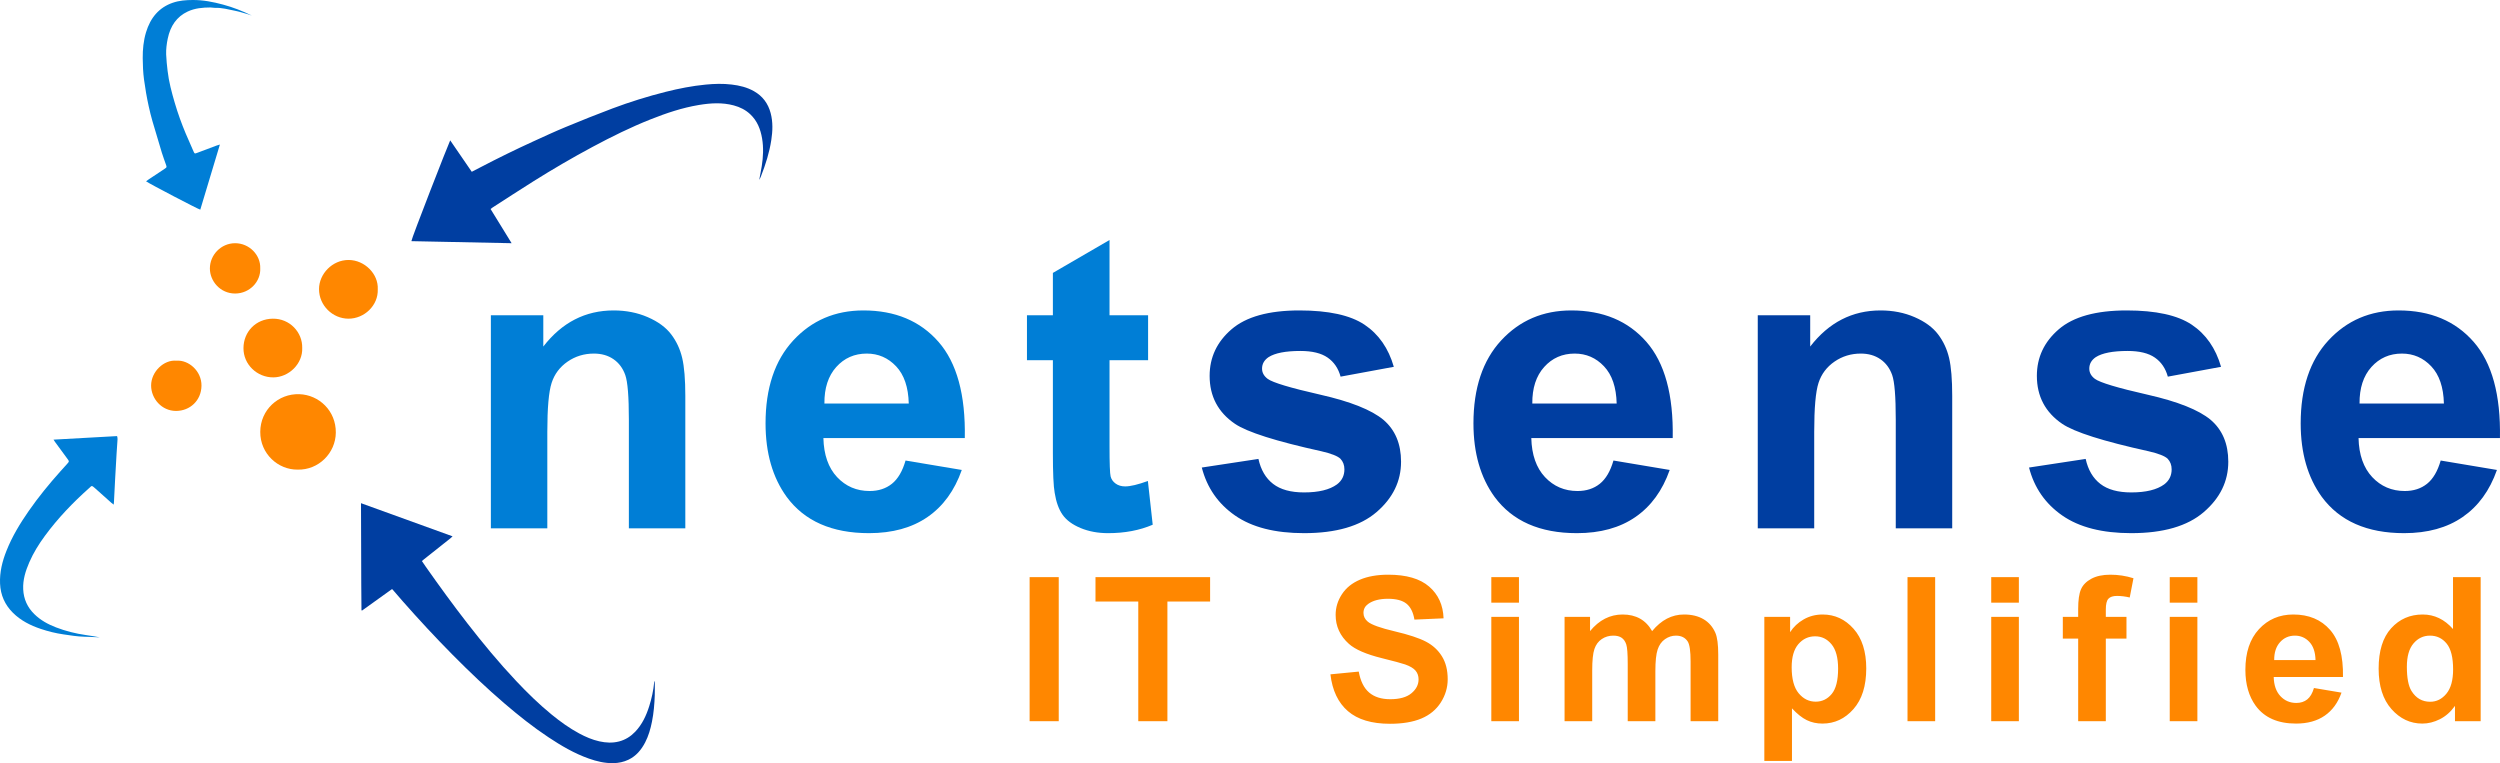
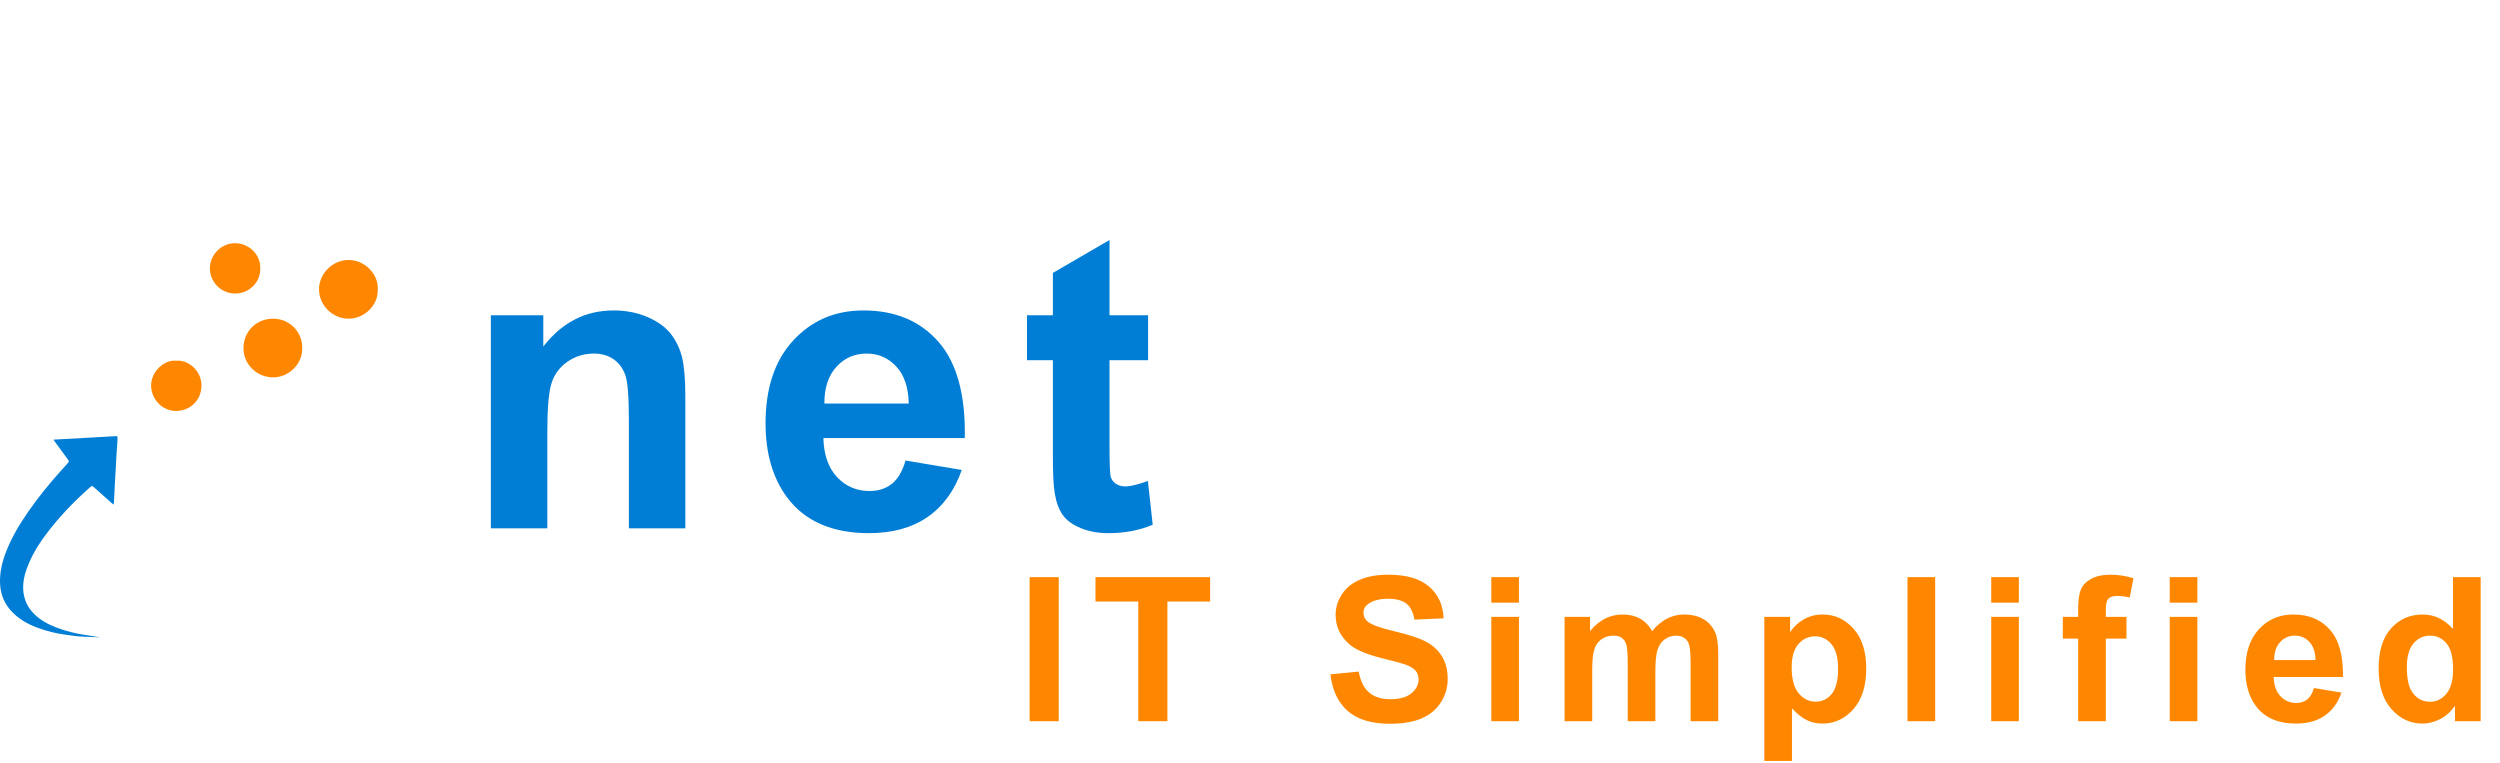
<svg xmlns="http://www.w3.org/2000/svg" width="190px" height="58px" viewBox="0 0 190 58">
  <title>Group 2 Copy</title>
  <g id="Symbols" stroke="none" stroke-width="1" fill="none" fill-rule="evenodd">
    <g id="Header" transform="translate(-118, -21)">
      <g id="Group-2-Copy" transform="translate(118, 21)">
        <g id="Group" transform="translate(37.306, 18.241)" />
        <g id="Group-22">
-           <path d="M27.472,46.384 C27.441,43.682 27.455,40.979 27.436,38.242 C29.765,39.085 32.064,39.917 34.395,40.761 C34.338,40.816 34.298,40.859 34.252,40.895 C33.574,41.434 32.894,41.973 32.215,42.512 C32.167,42.55 32.122,42.592 32.065,42.641 C32.169,42.793 32.262,42.934 32.359,43.072 C33.385,44.53 34.432,45.971 35.524,47.377 C36.699,48.888 37.916,50.362 39.227,51.752 C40.075,52.652 40.957,53.514 41.912,54.296 C42.575,54.838 43.266,55.338 44.019,55.742 C44.506,56.003 45.01,56.222 45.55,56.342 C46.049,56.453 46.548,56.481 47.05,56.35 C47.528,56.225 47.931,55.972 48.274,55.614 C48.801,55.063 49.114,54.389 49.342,53.667 C49.528,53.078 49.659,52.477 49.717,51.86 C49.719,51.835 49.728,51.811 49.735,51.787 C49.736,51.783 49.744,51.782 49.764,51.772 C49.764,52.132 49.774,52.486 49.762,52.839 C49.739,53.514 49.682,54.187 49.549,54.85 C49.441,55.393 49.29,55.925 49.034,56.419 C48.739,56.989 48.345,57.461 47.759,57.74 C47.397,57.912 47.017,57.991 46.619,57.999 C45.973,58.012 45.357,57.865 44.753,57.652 C43.649,57.262 42.646,56.672 41.673,56.025 C40.511,55.254 39.42,54.386 38.359,53.478 C36.983,52.3 35.671,51.05 34.394,49.76 C33.087,48.44 31.823,47.077 30.594,45.68 C30.373,45.429 30.157,45.174 29.938,44.921 C29.898,44.874 29.854,44.829 29.797,44.766 C29.034,45.313 28.276,45.856 27.519,46.4 C27.503,46.395 27.487,46.389 27.472,46.384" id="Fill-4" fill="#003EA1" />
-           <path d="M38.082,17.181 C38.342,17.604 38.602,18.027 38.883,18.484 C36.315,18.431 33.79,18.379 31.265,18.328 C31.259,18.155 34.089,10.91 34.215,10.667 C34.763,11.466 35.304,12.255 35.854,13.056 C36.093,12.932 36.315,12.818 36.536,12.703 C37.849,12.018 39.178,11.365 40.525,10.75 C41.339,10.378 42.151,10.001 42.978,9.659 C44.162,9.169 45.351,8.69 46.551,8.241 C47.872,7.746 49.22,7.325 50.59,6.98 C51.591,6.728 52.604,6.529 53.633,6.429 C54.289,6.365 54.949,6.347 55.605,6.425 C56.197,6.494 56.773,6.633 57.298,6.929 C57.962,7.304 58.375,7.864 58.569,8.593 C58.75,9.275 58.723,9.961 58.618,10.648 C58.476,11.581 58.193,12.476 57.85,13.354 C57.807,13.464 57.762,13.573 57.7,13.675 C57.765,13.325 57.839,12.975 57.894,12.623 C58.003,11.925 58.038,11.225 57.919,10.523 C57.8,9.82 57.55,9.18 57.014,8.679 C56.659,8.347 56.238,8.138 55.769,8.012 C54.887,7.775 54.003,7.832 53.119,7.978 C51.853,8.188 50.645,8.595 49.457,9.066 C47.94,9.667 46.481,10.389 45.045,11.158 C43.506,11.982 42.001,12.862 40.524,13.789 C39.489,14.438 38.467,15.107 37.439,15.768 C37.391,15.799 37.347,15.835 37.283,15.884 C37.553,16.322 37.818,16.751 38.082,17.181 Z" id="Fill-6" fill="#003EA1" />
-           <path d="M19.142,1.183 C19.038,1.148 18.936,1.108 18.831,1.079 C18.514,0.99 18.199,0.886 17.877,0.822 C17.364,0.72 16.855,0.576 16.326,0.596 C16.218,0.6 16.109,0.567 16.001,0.567 C15.407,0.57 14.819,0.617 14.262,0.878 C13.434,1.266 12.948,1.967 12.748,2.935 C12.667,3.332 12.614,3.734 12.628,4.139 C12.643,4.555 12.69,4.971 12.737,5.384 C12.832,6.217 13.049,7.018 13.281,7.812 C13.514,8.607 13.794,9.382 14.111,10.14 C14.301,10.594 14.502,11.042 14.701,11.492 C14.788,11.689 14.791,11.689 14.977,11.62 C15.467,11.437 15.956,11.25 16.447,11.067 C16.522,11.038 16.599,11.018 16.712,10.984 C16.209,12.655 15.715,14.296 15.222,15.934 C15.078,15.912 11.321,13.948 11.101,13.779 C11.168,13.73 11.227,13.683 11.289,13.642 C11.704,13.365 12.119,13.09 12.534,12.814 C12.673,12.721 12.68,12.705 12.623,12.541 C12.516,12.229 12.397,11.921 12.3,11.605 C12.055,10.803 11.814,9.999 11.581,9.192 C11.475,8.825 11.385,8.452 11.302,8.078 C11.154,7.404 11.036,6.723 10.944,6.036 C10.873,5.5 10.851,4.961 10.847,4.422 C10.842,3.757 10.905,3.099 11.095,2.464 C11.435,1.333 12.098,0.565 13.128,0.21 C13.623,0.039 14.13,0.003 14.643,0 C15.431,-0.005 16.197,0.145 16.959,0.351 C17.708,0.554 18.433,0.836 19.142,1.183" id="Fill-8" fill="#007ED6" />
          <path d="M4.07,33.412 C5.699,33.321 7.297,33.232 8.898,33.143 C8.956,33.312 8.926,33.465 8.918,33.615 C8.903,33.902 8.877,34.188 8.86,34.475 C8.822,35.112 8.785,35.749 8.751,36.387 C8.719,36.974 8.692,37.561 8.661,38.148 C8.659,38.203 8.651,38.257 8.642,38.351 C8.568,38.295 8.519,38.263 8.475,38.224 C8.059,37.855 7.643,37.486 7.23,37.112 C6.949,36.858 6.98,36.913 6.764,37.105 C5.536,38.198 4.401,39.383 3.417,40.719 C2.953,41.349 2.538,42.015 2.224,42.741 C1.942,43.393 1.729,44.065 1.764,44.794 C1.799,45.537 2.088,46.162 2.608,46.672 C3.081,47.137 3.646,47.445 4.25,47.678 C4.985,47.962 5.743,48.152 6.519,48.264 C6.876,48.315 7.233,48.37 7.589,48.44 C7.19,48.422 6.791,48.399 6.392,48.39 C5.868,48.377 5.353,48.289 4.835,48.215 C4.243,48.13 3.663,47.987 3.096,47.796 C2.317,47.535 1.585,47.168 0.985,46.575 C0.377,45.973 0.04,45.232 0.004,44.35 C-0.032,43.475 0.176,42.654 0.494,41.855 C0.926,40.767 1.526,39.779 2.187,38.829 C2.923,37.771 3.736,36.778 4.591,35.822 C4.762,35.629 4.936,35.439 5.109,35.248 C5.264,35.077 5.265,35.063 5.131,34.88 C4.814,34.448 4.497,34.016 4.18,33.584 C4.148,33.54 4.121,33.492 4.07,33.412" id="Fill-10" fill="#007ED6" />
-           <path d="M22.617,35.691 C21.138,35.709 19.771,34.491 19.78,32.82 C19.788,31.148 21.155,29.902 22.753,29.958 C24.245,30.01 25.541,31.22 25.522,32.887 C25.504,34.43 24.217,35.734 22.617,35.691" id="Fill-12" fill="#FF8700" />
          <path d="M20.77,28.681 C19.549,28.686 18.494,27.711 18.504,26.452 C18.513,25.213 19.439,24.238 20.728,24.22 C22.03,24.202 22.997,25.262 22.968,26.442 C23.018,27.644 21.955,28.677 20.77,28.681 Z" id="Fill-14" fill="#FF8700" />
          <path d="M28.71,21.985 C28.759,23.206 27.692,24.225 26.477,24.22 C25.28,24.214 24.244,23.218 24.246,21.97 C24.248,20.823 25.25,19.756 26.492,19.758 C27.713,19.761 28.77,20.821 28.71,21.985" id="Fill-16" fill="#FF8700" />
          <path d="M19.778,20.393 C19.826,21.382 18.989,22.303 17.876,22.308 C16.739,22.312 15.951,21.363 15.951,20.404 C15.952,19.378 16.791,18.488 17.864,18.484 C18.94,18.479 19.818,19.381 19.778,20.393" id="Fill-18" fill="#FF8700" />
          <path d="M13.406,27.413 C14.332,27.336 15.329,28.2 15.313,29.317 C15.297,30.444 14.435,31.231 13.376,31.231 C12.297,31.231 11.487,30.308 11.485,29.3 C11.483,28.251 12.456,27.322 13.406,27.413" id="Fill-20" fill="#FF8700" />
        </g>
-         <path d="M91.336,35.533 L95.641,34.878 C95.824,35.711 96.196,36.344 96.756,36.776 C97.315,37.208 98.099,37.424 99.107,37.424 C100.216,37.424 101.05,37.221 101.61,36.814 C101.987,36.53 102.175,36.148 102.175,35.671 C102.175,35.345 102.073,35.076 101.87,34.862 C101.656,34.659 101.178,34.471 100.435,34.298 C96.974,33.536 94.781,32.839 93.855,32.209 C92.573,31.335 91.932,30.12 91.932,28.564 C91.932,27.161 92.486,25.982 93.596,25.026 C94.705,24.071 96.425,23.593 98.755,23.593 C100.974,23.593 102.623,23.954 103.702,24.676 C104.78,25.398 105.523,26.465 105.93,27.878 L101.885,28.625 C101.712,27.995 101.384,27.512 100.9,27.177 C100.417,26.841 99.727,26.673 98.832,26.673 C97.702,26.673 96.893,26.831 96.405,27.146 C96.079,27.37 95.916,27.66 95.916,28.015 C95.916,28.32 96.058,28.58 96.343,28.793 C96.73,29.078 98.066,29.479 100.351,29.998 C102.636,30.516 104.231,31.152 105.137,31.904 C106.032,32.666 106.48,33.729 106.48,35.091 C106.48,36.575 105.859,37.851 104.618,38.919 C103.376,39.986 101.539,40.52 99.107,40.52 C96.898,40.52 95.15,40.073 93.863,39.178 C92.575,38.283 91.733,37.068 91.336,35.533 Z M122.623,35 L126.897,35.716 C126.348,37.282 125.48,38.474 124.294,39.292 C123.109,40.111 121.625,40.52 119.844,40.52 C117.025,40.52 114.939,39.6 113.585,37.76 C112.517,36.286 111.982,34.425 111.982,32.178 C111.982,29.495 112.685,27.393 114.089,25.873 C115.494,24.353 117.27,23.593 119.417,23.593 C121.829,23.593 123.732,24.389 125.126,25.98 C126.521,27.571 127.187,30.008 127.126,33.292 L116.379,33.292 C116.41,34.562 116.756,35.551 117.417,36.258 C118.079,36.964 118.903,37.317 119.89,37.317 C120.562,37.317 121.127,37.134 121.585,36.768 C122.043,36.402 122.389,35.813 122.623,35 Z M122.867,30.669 C122.837,29.428 122.516,28.486 121.905,27.84 C121.295,27.194 120.552,26.872 119.676,26.872 C118.74,26.872 117.967,27.212 117.356,27.893 C116.745,28.574 116.445,29.5 116.455,30.669 L122.867,30.669 Z M148.368,40.154 L144.078,40.154 L144.078,31.889 C144.078,30.14 143.987,29.009 143.803,28.496 C143.62,27.982 143.322,27.583 142.91,27.299 C142.498,27.014 142.002,26.872 141.422,26.872 C140.679,26.872 140.012,27.075 139.422,27.482 C138.832,27.888 138.427,28.427 138.208,29.098 C137.99,29.769 137.88,31.009 137.88,32.819 L137.88,40.154 L133.59,40.154 L133.59,23.959 L137.575,23.959 L137.575,26.338 C138.989,24.508 140.771,23.593 142.918,23.593 C143.864,23.593 144.729,23.763 145.513,24.104 C146.297,24.444 146.89,24.879 147.292,25.408 C147.694,25.936 147.973,26.536 148.131,27.207 C148.289,27.878 148.368,28.839 148.368,30.089 L148.368,40.154 Z M154.206,35.533 L158.511,34.878 C158.694,35.711 159.066,36.344 159.626,36.776 C160.185,37.208 160.969,37.424 161.976,37.424 C163.086,37.424 163.92,37.221 164.48,36.814 C164.857,36.53 165.045,36.148 165.045,35.671 C165.045,35.345 164.943,35.076 164.74,34.862 C164.526,34.659 164.048,34.471 163.305,34.298 C159.844,33.536 157.651,32.839 156.725,32.209 C155.443,31.335 154.802,30.12 154.802,28.564 C154.802,27.161 155.356,25.982 156.465,25.026 C157.575,24.071 159.295,23.593 161.625,23.593 C163.844,23.593 165.493,23.954 166.572,24.676 C167.65,25.398 168.393,26.465 168.8,27.878 L164.755,28.625 C164.582,27.995 164.254,27.512 163.77,27.177 C163.287,26.841 162.597,26.673 161.702,26.673 C160.572,26.673 159.763,26.831 159.274,27.146 C158.949,27.37 158.786,27.66 158.786,28.015 C158.786,28.32 158.928,28.58 159.213,28.793 C159.6,29.078 160.936,29.479 163.221,29.998 C165.505,30.516 167.101,31.152 168.007,31.904 C168.902,32.666 169.35,33.729 169.35,35.091 C169.35,36.575 168.729,37.851 167.487,38.919 C166.246,39.986 164.409,40.52 161.976,40.52 C159.768,40.52 158.02,40.073 156.733,39.178 C155.445,38.283 154.603,37.068 154.206,35.533 Z M185.493,35 L189.767,35.716 C189.218,37.282 188.35,38.474 187.164,39.292 C185.979,40.111 184.495,40.52 182.714,40.52 C179.895,40.52 177.809,39.6 176.455,37.76 C175.387,36.286 174.852,34.425 174.852,32.178 C174.852,29.495 175.555,27.393 176.959,25.873 C178.364,24.353 180.139,23.593 182.287,23.593 C184.699,23.593 186.602,24.389 187.996,25.98 C189.391,27.571 190.057,30.008 189.996,33.292 L179.249,33.292 C179.279,34.562 179.626,35.551 180.287,36.258 C180.949,36.964 181.773,37.317 182.76,37.317 C183.432,37.317 183.997,37.134 184.455,36.768 C184.913,36.402 185.259,35.813 185.493,35 Z M185.737,30.669 C185.706,29.428 185.386,28.486 184.775,27.84 C184.165,27.194 183.422,26.872 182.546,26.872 C181.61,26.872 180.837,27.212 180.226,27.893 C179.615,28.574 179.315,29.5 179.325,30.669 L185.737,30.669 Z" id="Combined-Shape" fill="#003EA1" fill-rule="nonzero" />
        <path d="M52.084,40.154 L47.794,40.154 L47.794,31.889 C47.794,30.14 47.703,29.009 47.519,28.496 C47.336,27.982 47.038,27.583 46.626,27.299 C46.214,27.014 45.718,26.872 45.138,26.872 C44.395,26.872 43.728,27.075 43.138,27.482 C42.548,27.888 42.143,28.427 41.924,29.098 C41.706,29.769 41.596,31.009 41.596,32.819 L41.596,40.154 L37.306,40.154 L37.306,23.959 L41.291,23.959 L41.291,26.338 C42.705,24.508 44.487,23.593 46.634,23.593 C47.58,23.593 48.445,23.763 49.229,24.104 C50.013,24.444 50.606,24.879 51.008,25.408 C51.41,25.936 51.689,26.536 51.847,27.207 C52.005,27.878 52.084,28.839 52.084,30.089 L52.084,40.154 Z M68.822,35 L73.096,35.716 C72.547,37.282 71.679,38.474 70.494,39.292 C69.308,40.111 67.825,40.52 66.044,40.52 C63.225,40.52 61.138,39.6 59.785,37.76 C58.716,36.286 58.182,34.425 58.182,32.178 C58.182,29.495 58.884,27.393 60.288,25.873 C61.693,24.353 63.469,23.593 65.616,23.593 C68.028,23.593 69.931,24.389 71.326,25.98 C72.72,27.571 73.387,30.008 73.325,33.292 L62.578,33.292 C62.609,34.562 62.955,35.551 63.616,36.258 C64.278,36.964 65.102,37.317 66.089,37.317 C66.761,37.317 67.326,37.134 67.784,36.768 C68.242,36.402 68.588,35.813 68.822,35 Z M69.066,30.669 C69.036,29.428 68.715,28.486 68.105,27.84 C67.494,27.194 66.751,26.872 65.876,26.872 C64.939,26.872 64.166,27.212 63.555,27.893 C62.945,28.574 62.644,29.5 62.655,30.669 L69.066,30.669 Z M87.255,23.959 L87.255,27.375 L84.324,27.375 L84.324,33.902 C84.324,35.223 84.352,35.993 84.408,36.212 C84.464,36.43 84.591,36.611 84.789,36.753 C84.988,36.896 85.229,36.967 85.514,36.967 C85.911,36.967 86.486,36.829 87.239,36.555 L87.606,39.879 C86.608,40.306 85.479,40.52 84.217,40.52 C83.443,40.52 82.746,40.39 82.125,40.131 C81.505,39.872 81.049,39.536 80.759,39.125 C80.469,38.713 80.268,38.156 80.156,37.455 C80.064,36.957 80.019,35.95 80.019,34.435 L80.019,27.375 L78.049,27.375 L78.049,23.959 L80.019,23.959 L80.019,20.741 L84.324,18.24 L84.324,23.959 L87.255,23.959 Z" id="Combined-Shape" fill="#007ED6" fill-rule="nonzero" />
        <path d="M78.251,54.813 L78.251,43.863 L80.464,43.863 L80.464,54.813 L78.251,54.813 Z M86.509,54.813 L86.509,45.716 L83.257,45.716 L83.257,43.863 L91.968,43.863 L91.968,45.716 L88.723,45.716 L88.723,54.813 L86.509,54.813 Z M101.112,51.25 L103.265,51.041 C103.395,51.763 103.658,52.294 104.054,52.632 C104.45,52.971 104.985,53.14 105.658,53.14 C106.371,53.14 106.908,52.989 107.269,52.688 C107.631,52.387 107.811,52.035 107.811,51.631 C107.811,51.372 107.735,51.152 107.583,50.97 C107.431,50.789 107.166,50.63 106.787,50.496 C106.528,50.406 105.937,50.247 105.015,50.018 C103.829,49.724 102.996,49.363 102.518,48.935 C101.845,48.333 101.508,47.598 101.508,46.732 C101.508,46.174 101.666,45.652 101.983,45.167 C102.299,44.681 102.756,44.312 103.351,44.058 C103.947,43.804 104.666,43.677 105.508,43.677 C106.884,43.677 107.92,43.978 108.615,44.581 C109.311,45.183 109.676,45.987 109.711,46.993 L107.497,47.09 C107.403,46.527 107.199,46.123 106.888,45.876 C106.576,45.63 106.109,45.507 105.486,45.507 C104.843,45.507 104.339,45.639 103.976,45.903 C103.741,46.072 103.624,46.298 103.624,46.582 C103.624,46.841 103.734,47.063 103.953,47.247 C104.232,47.481 104.91,47.725 105.987,47.979 C107.064,48.233 107.86,48.496 108.376,48.767 C108.892,49.038 109.296,49.409 109.587,49.88 C109.879,50.35 110.025,50.932 110.025,51.624 C110.025,52.251 109.85,52.839 109.501,53.387 C109.152,53.934 108.659,54.341 108.021,54.608 C107.383,54.874 106.588,55.007 105.635,55.007 C104.25,55.007 103.185,54.687 102.443,54.048 C101.7,53.408 101.256,52.475 101.112,51.25 Z M113.34,45.805 L113.34,43.863 L115.441,43.863 L115.441,45.805 L113.34,45.805 Z M113.34,54.813 L113.34,46.881 L115.441,46.881 L115.441,54.813 L113.34,54.813 Z M118.907,46.881 L120.843,46.881 L120.843,47.964 C121.536,47.123 122.361,46.702 123.318,46.702 C123.827,46.702 124.268,46.806 124.642,47.015 C125.015,47.225 125.322,47.541 125.561,47.964 C125.91,47.541 126.287,47.225 126.69,47.015 C127.094,46.806 127.525,46.702 127.984,46.702 C128.567,46.702 129.061,46.82 129.464,47.057 C129.868,47.293 130.17,47.64 130.369,48.098 C130.514,48.437 130.586,48.985 130.586,49.742 L130.586,54.813 L128.485,54.813 L128.485,50.279 C128.485,49.493 128.413,48.985 128.268,48.756 C128.074,48.457 127.775,48.308 127.371,48.308 C127.077,48.308 126.8,48.397 126.541,48.576 C126.282,48.756 126.095,49.018 125.98,49.364 C125.865,49.711 125.808,50.257 125.808,51.004 L125.808,54.813 L123.707,54.813 L123.707,50.466 C123.707,49.694 123.67,49.196 123.595,48.972 C123.52,48.748 123.404,48.581 123.247,48.472 C123.09,48.362 122.877,48.308 122.608,48.308 C122.284,48.308 121.992,48.395 121.733,48.569 C121.474,48.743 121.288,48.995 121.176,49.323 C121.064,49.652 121.008,50.197 121.008,50.959 L121.008,54.813 L118.907,54.813 L118.907,46.881 Z M134.089,46.881 L136.048,46.881 L136.048,48.046 C136.302,47.648 136.646,47.324 137.079,47.075 C137.513,46.826 137.994,46.702 138.523,46.702 C139.445,46.702 140.227,47.063 140.87,47.785 C141.513,48.507 141.835,49.513 141.835,50.802 C141.835,52.127 141.511,53.156 140.863,53.891 C140.215,54.625 139.43,54.992 138.508,54.992 C138.069,54.992 137.671,54.905 137.315,54.731 C136.959,54.557 136.583,54.258 136.19,53.835 L136.19,57.831 L134.089,57.831 L134.089,46.881 Z M136.167,50.713 C136.167,51.604 136.344,52.262 136.698,52.688 C137.052,53.114 137.483,53.327 137.992,53.327 C138.48,53.327 138.886,53.131 139.21,52.741 C139.534,52.35 139.696,51.709 139.696,50.817 C139.696,49.986 139.529,49.368 139.195,48.965 C138.862,48.562 138.448,48.36 137.954,48.36 C137.441,48.36 137.015,48.558 136.676,48.954 C136.337,49.35 136.167,49.936 136.167,50.713 Z M144.971,54.813 L144.971,43.863 L147.072,43.863 L147.072,54.813 L144.971,54.813 Z M151.333,45.805 L151.333,43.863 L153.434,43.863 L153.434,45.805 L151.333,45.805 Z M151.333,54.813 L151.333,46.881 L153.434,46.881 L153.434,54.813 L151.333,54.813 Z M156.774,46.881 L157.941,46.881 L157.941,46.283 C157.941,45.616 158.012,45.118 158.154,44.79 C158.296,44.461 158.558,44.193 158.939,43.987 C159.32,43.78 159.803,43.677 160.386,43.677 C160.984,43.677 161.57,43.766 162.143,43.946 L161.859,45.41 C161.525,45.33 161.203,45.29 160.894,45.29 C160.59,45.29 160.372,45.361 160.24,45.503 C160.108,45.645 160.042,45.917 160.042,46.321 L160.042,46.881 L161.612,46.881 L161.612,48.532 L160.042,48.532 L160.042,54.813 L157.941,54.813 L157.941,48.532 L156.774,48.532 L156.774,46.881 Z M164.9,45.805 L164.9,43.863 L167.001,43.863 L167.001,45.805 L164.9,45.805 Z M164.9,54.813 L164.9,46.881 L167.001,46.881 L167.001,54.813 L164.9,54.813 Z M175.86,52.289 L177.954,52.64 C177.685,53.407 177.26,53.99 176.679,54.391 C176.098,54.792 175.372,54.992 174.499,54.992 C173.118,54.992 172.097,54.542 171.434,53.641 C170.91,52.919 170.649,52.007 170.649,50.907 C170.649,49.592 170.992,48.563 171.68,47.818 C172.368,47.074 173.238,46.702 174.29,46.702 C175.471,46.702 176.403,47.091 177.086,47.871 C177.769,48.65 178.096,49.844 178.066,51.452 L172.802,51.452 C172.817,52.075 172.986,52.559 173.31,52.905 C173.634,53.251 174.038,53.424 174.522,53.424 C174.851,53.424 175.127,53.334 175.352,53.155 C175.576,52.976 175.745,52.687 175.86,52.289 Z M175.98,50.167 C175.965,49.56 175.808,49.098 175.509,48.782 C175.21,48.466 174.846,48.308 174.417,48.308 C173.958,48.308 173.58,48.474 173.28,48.808 C172.981,49.142 172.834,49.595 172.839,50.167 L175.98,50.167 Z M188.53,54.813 L186.578,54.813 L186.578,53.648 C186.254,54.101 185.872,54.438 185.43,54.66 C184.989,54.882 184.544,54.992 184.096,54.992 C183.184,54.992 182.402,54.625 181.752,53.891 C181.101,53.156 180.776,52.132 180.776,50.817 C180.776,49.473 181.092,48.451 181.726,47.751 C182.359,47.052 183.159,46.702 184.126,46.702 C185.013,46.702 185.781,47.07 186.429,47.807 L186.429,43.863 L188.53,43.863 L188.53,54.813 Z M182.922,50.675 C182.922,51.522 183.039,52.134 183.273,52.513 C183.612,53.06 184.086,53.334 184.694,53.334 C185.177,53.334 185.589,53.129 185.928,52.718 C186.267,52.307 186.436,51.694 186.436,50.877 C186.436,49.966 186.272,49.31 185.943,48.909 C185.614,48.508 185.192,48.308 184.679,48.308 C184.181,48.308 183.763,48.506 183.427,48.901 C183.09,49.297 182.922,49.889 182.922,50.675 Z" id="Combined-Shape" fill="#FF8700" fill-rule="nonzero" />
      </g>
    </g>
  </g>
</svg>